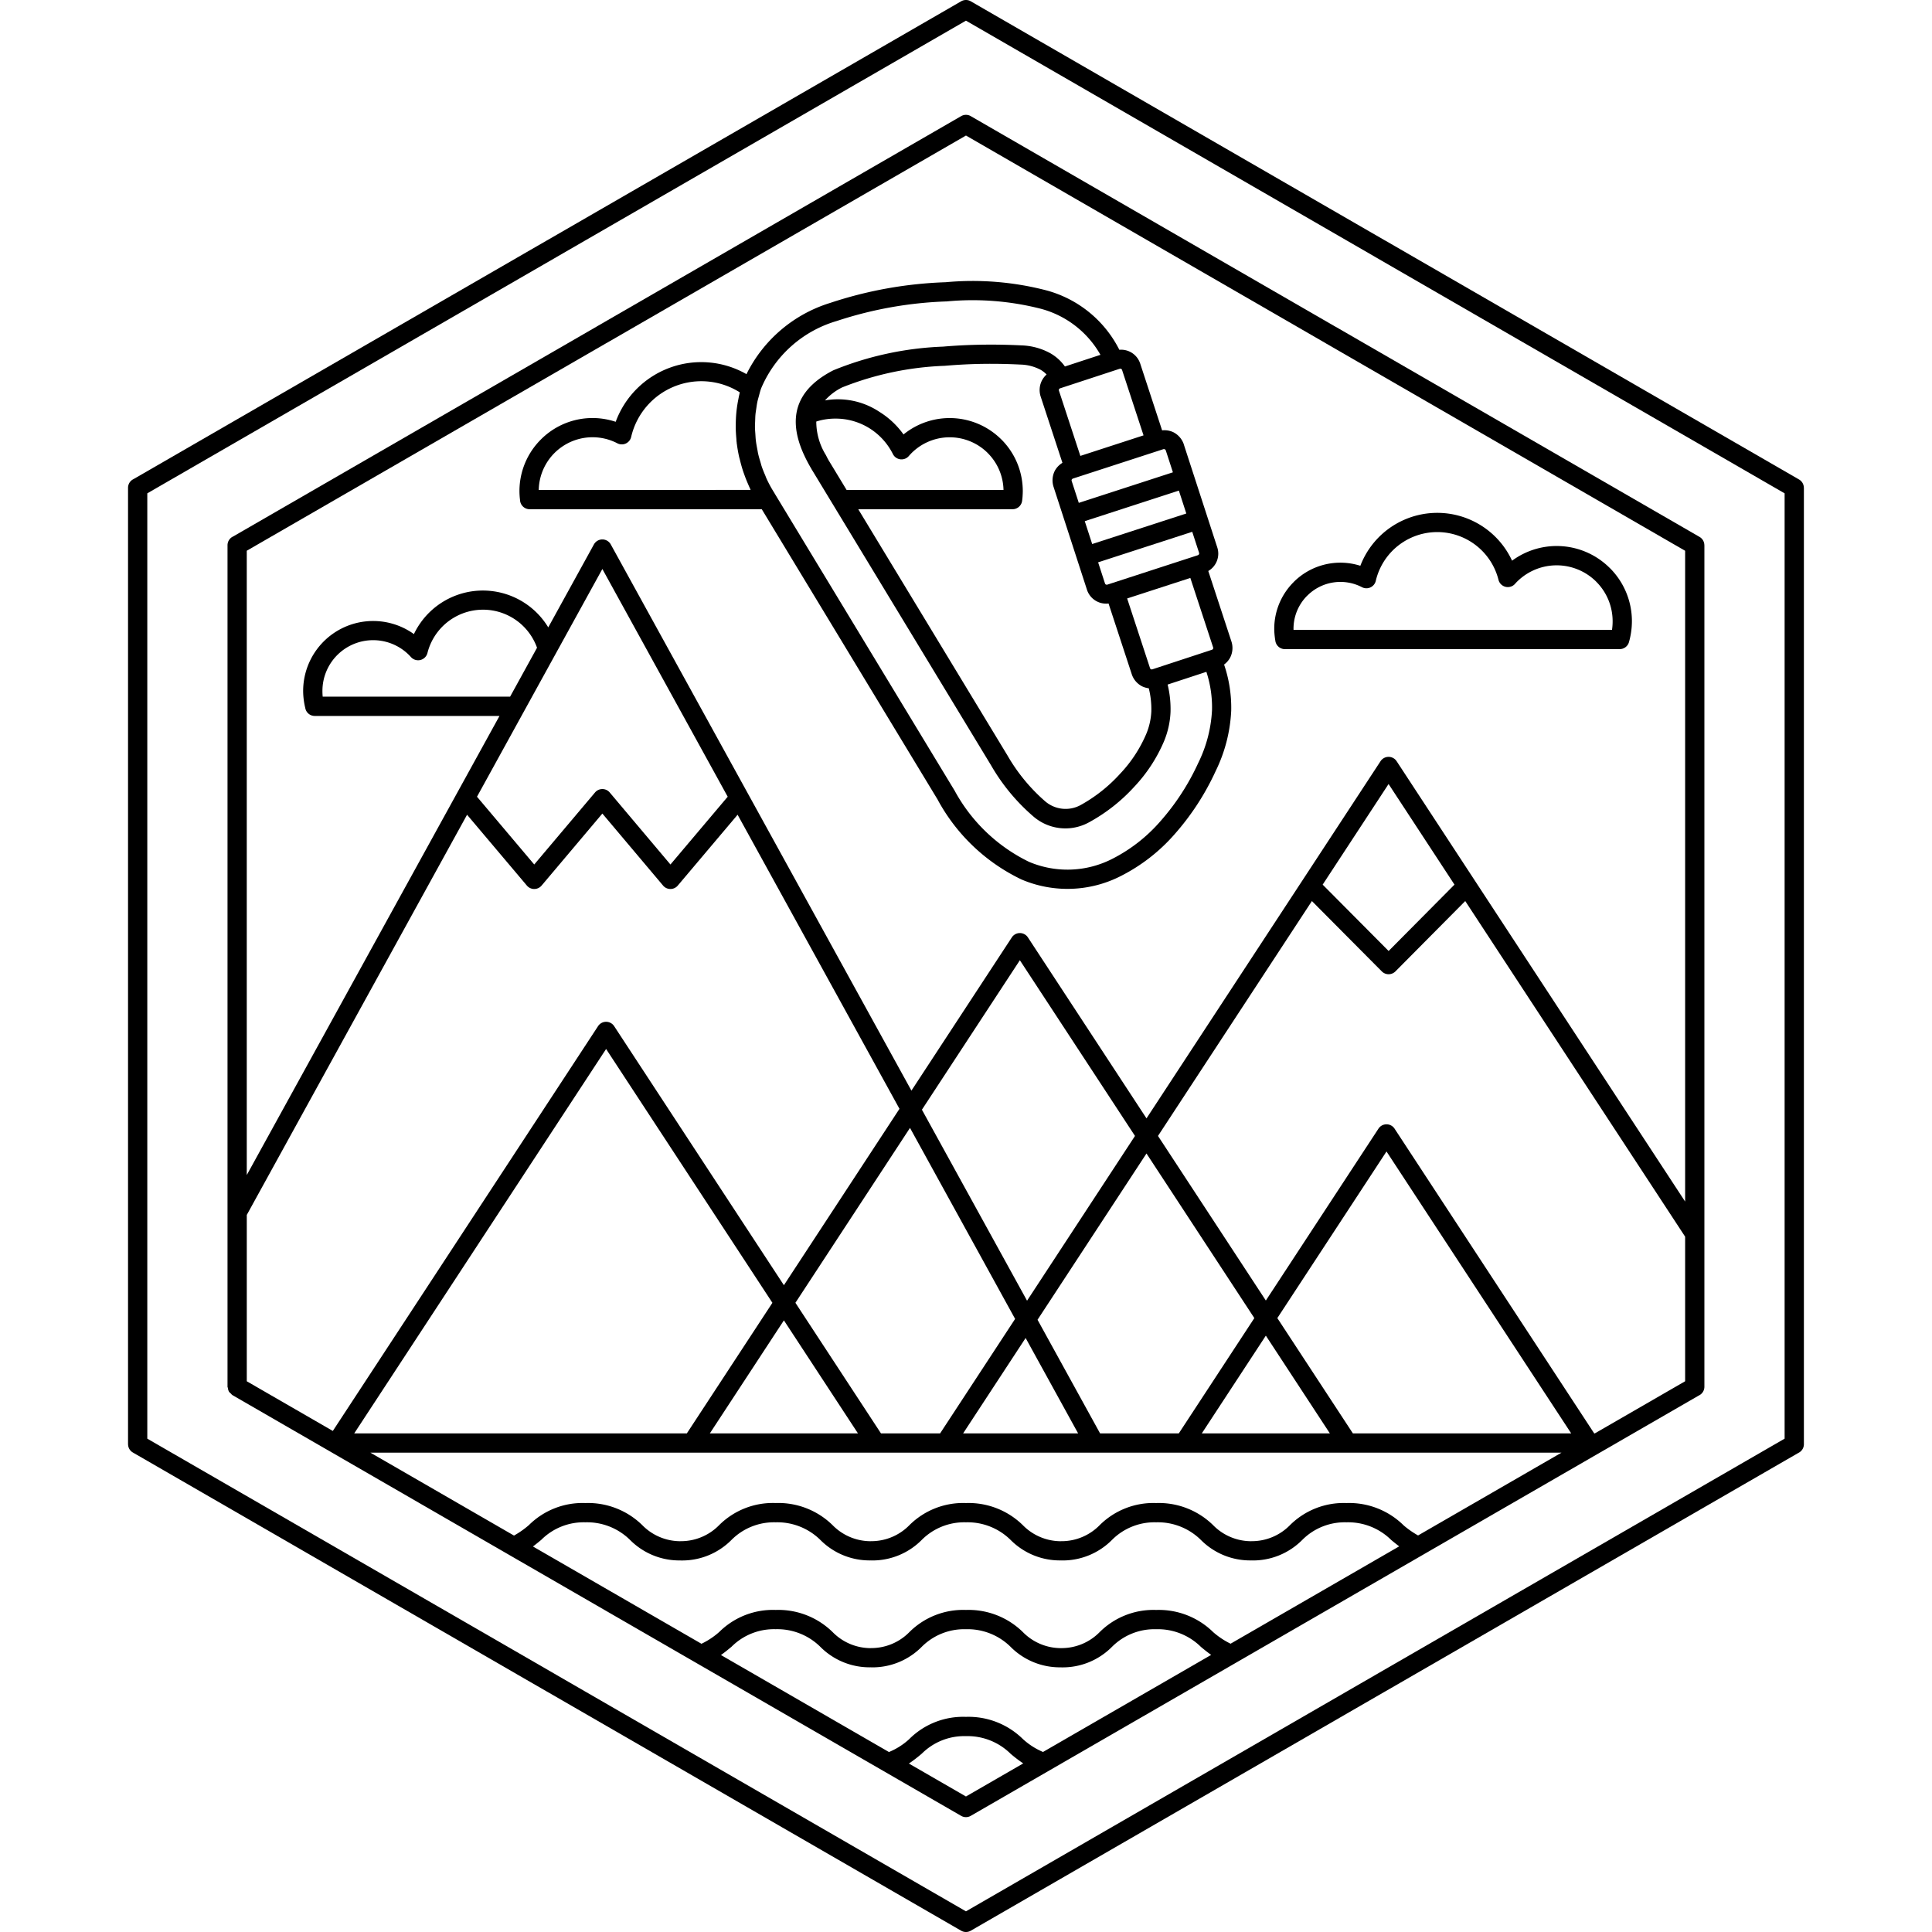
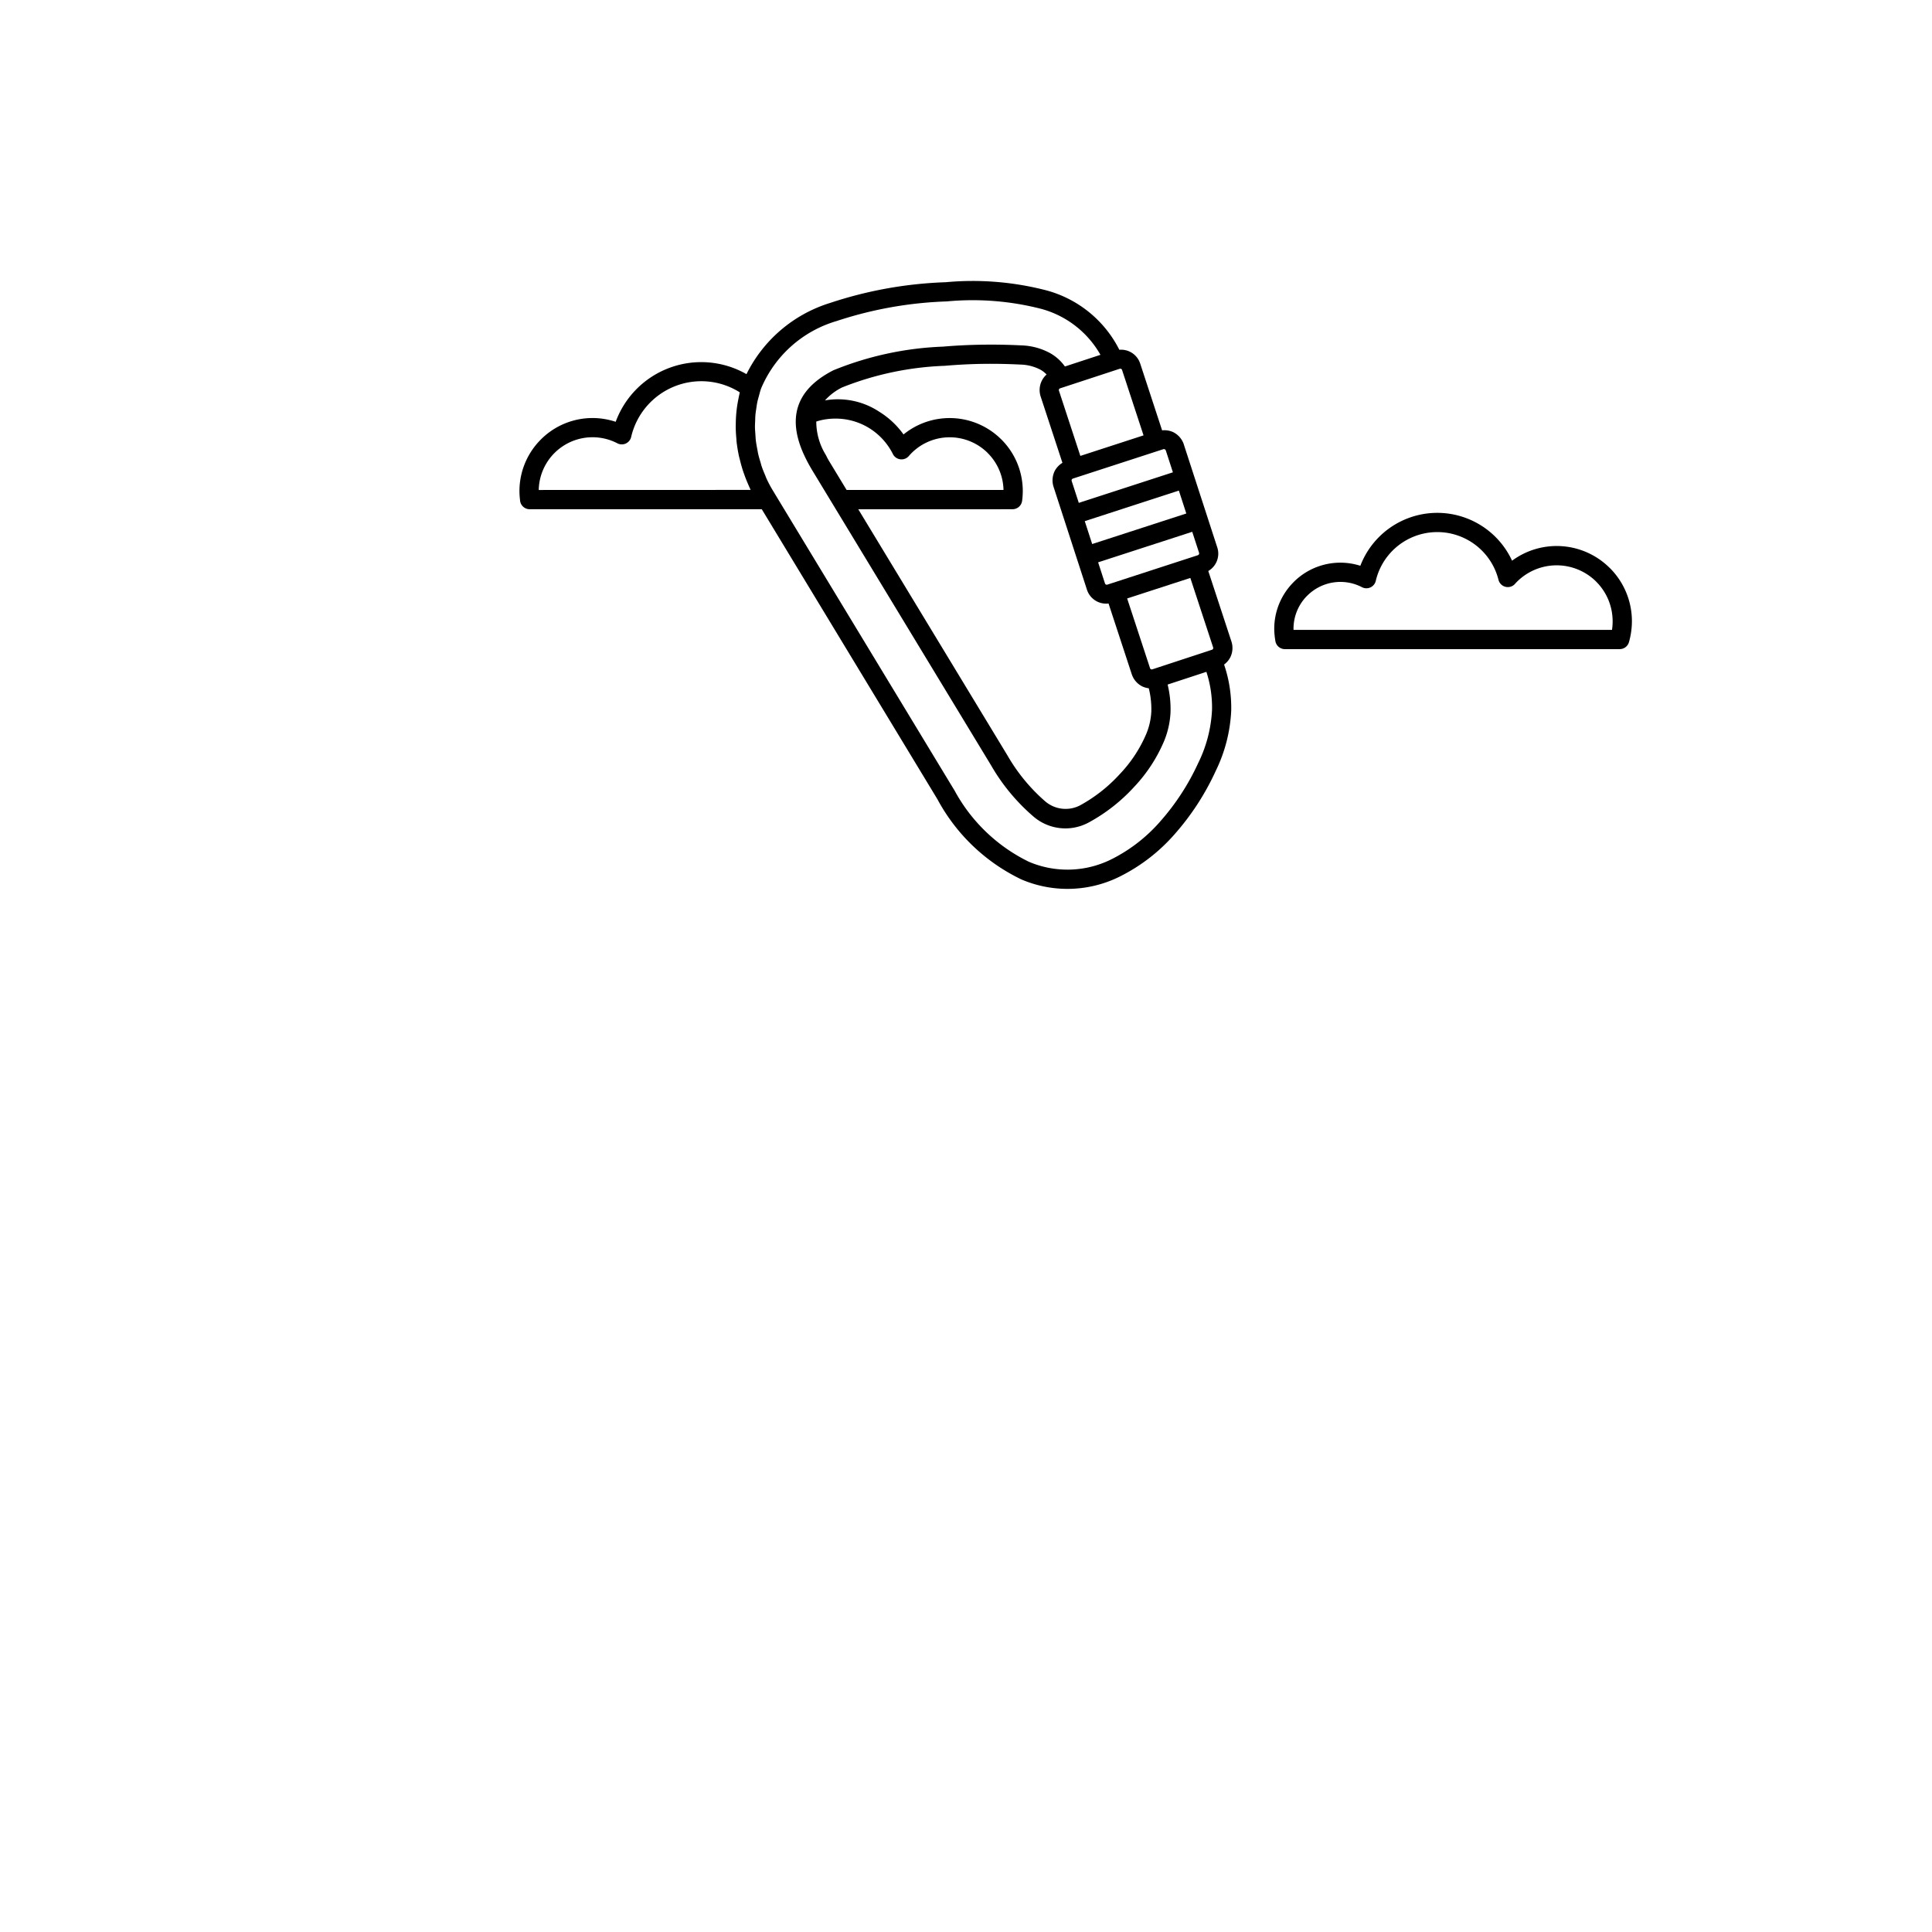
<svg xmlns="http://www.w3.org/2000/svg" fill="#000000" width="800px" height="800px" viewBox="-7.53 0 113.625 113.625">
-   <path d="M98.558,28.689a.565.565,0,0,0-.282-.489L73.92,14.137l-.001.001-.002-.001L49.561.075a.564.564,0,0,0-.562,0L24.672,14.12l-.032.017L.323,28.177A.566.566,0,0,0,0,28.689V84.936H.002a.565.565,0,0,0,.282.489L24.64,99.488l.001-.001.002.001L48.999,113.55a.564.564,0,0,0,.562,0L73.888,99.505l.032-.017,24.318-14.04a.566.566,0,0,0,.323-.512V28.689ZM97.427,56.812V84.611L73.353,98.51l-.028.017L49.28,112.41,25.206,98.511l.001-.001L1.133,84.611V29.014L25.206,15.115l.028-.017L49.28,1.215,73.354,15.114l-.001.001L97.427,29.014Z" />
-   <path d="M70.994,19.205l-.002-.001L49.594,6.849a.566.566,0,0,0-.597-.019L27.565,19.203l.001.001L6.184,31.55a.567.567,0,0,0-.333.516V81.559h0c0,.027.018.047.022.073a.557.557,0,0,0,.065.216.544.544,0,0,0,.11.11c.031.029.051.068.089.09L27.567,94.422l21.431,12.373a.564.564,0,0,0,.562,0L70.992,94.422,92.376,82.076a.567.567,0,0,0,.333-.516V32.066h-.002a.565.565,0,0,0-.282-.489L70.995,19.203ZM22.795,40.383l-.325.59H11.449a3.19,3.19,0,0,1-.016-.335A2.983,2.983,0,0,1,16.64,38.645a.566.566,0,0,0,.969-.241,3.372,3.372,0,0,1,6.445-.309Zm2.32-1.869.048-.087h0l2.733-4.964,7.372,13.393-3.368,3.987-3.572-4.237a.577.577,0,0,0-.066-.066.566.566,0,0,0-.797.066L23.889,50.843l-3.366-3.986Zm-5.176,9.403,3.519,4.167a.566.566,0,0,0,.863,0l3.575-4.237,3.572,4.237a.565.565,0,0,0,.796.066.553.553,0,0,0,.066-.066l3.52-4.168,6.019,10.935,3.501,6.361-3.034,4.631-3.763,5.743L36.52,72.454,28.595,60.358a.566.566,0,0,0-.952-.008l-7.93,12.104L12.044,84.157l-5.06-2.922V71.453L13.92,58.851Zm49.687,5.076L73.737,57.13l.002.002a.565.565,0,0,0,.799-.002l4.106-4.137,8.052,12.29,4.88,7.448v8.504l-5.309,3.065h-.039l-5.786-8.832-5.952-9.085a.566.566,0,0,0-.95-.004l-5.955,9.089-.668,1.019L62.564,69.844l-1.99-3.037.999-1.525Zm.633-.966L74.135,46.11l3.876,5.917L74.138,55.93Zm4.753,37.674A4.561,4.561,0,0,0,71.66,88.397a4.479,4.479,0,0,0-3.321,1.297,3.137,3.137,0,0,1-2.273.946v.002A3.139,3.139,0,0,1,63.82,89.702a4.557,4.557,0,0,0-3.351-1.305,4.481,4.481,0,0,0-3.321,1.297,3.139,3.139,0,0,1-2.274.947v.002a3.138,3.138,0,0,1-2.245-.941,4.556,4.556,0,0,0-3.35-1.305,4.481,4.481,0,0,0-3.321,1.297,3.136,3.136,0,0,1-2.272.946v.002a3.138,3.138,0,0,1-2.246-.941,4.557,4.557,0,0,0-3.351-1.305,4.48,4.48,0,0,0-3.321,1.297,3.14,3.14,0,0,1-2.274.947v.002a3.138,3.138,0,0,1-2.245-.94,4.558,4.558,0,0,0-3.352-1.305,4.481,4.481,0,0,0-3.321,1.297,5.24,5.24,0,0,1-.876.616l-8.446-4.876H84.304L75.87,90.303A5.305,5.305,0,0,1,75.011,89.702ZM32.865,84.3H13.303l7.356-11.227L28.116,61.693l7.457,11.381,2.324,3.547Zm5.708-6.647,4.355,6.647h-8.71Zm10.54,6.647L52.789,78.69l3.088,5.611H49.113Zm25.022,0H72.036L67.593,77.52l.938-1.432,5.482-8.367,5.482,8.367,5.38,8.212Zm-3.453,0H63.151l3.766-5.748ZM61.617,70.464,66.24,77.52l-4.442,6.78h-4.63l-3.678-6.682,6.407-9.779Zm-8.744,6.033L46.69,65.264l5.76-8.791,6.771,10.334Zm-.702,1.071L47.76,84.3h-3.478L39.25,76.62l4.034-6.157,2.705-4.129ZM46.683,96.849a3.528,3.528,0,0,1,2.596-1.031,3.599,3.599,0,0,1,2.629,1.039,4.077,4.077,0,0,0,2.966,1.202v.002a4.082,4.082,0,0,0,2.999-1.212,3.527,3.527,0,0,1,2.595-1.031,3.6,3.6,0,0,1,2.63,1.039c.195.162.392.321.603.471l-9.889,5.709a4.114,4.114,0,0,1-1.184-.76,4.558,4.558,0,0,0-3.351-1.305,4.484,4.484,0,0,0-3.322,1.297l.001.001-.001.001a3.981,3.981,0,0,1-1.204.769l-9.88-5.704c.219-.155.421-.32.622-.488a3.527,3.527,0,0,1,2.595-1.031,3.6,3.6,0,0,1,2.63,1.039,4.077,4.077,0,0,0,2.967,1.202v.002A4.079,4.079,0,0,0,46.683,96.849Zm2.597,8.806-3.356-1.937a7.978,7.978,0,0,0,.757-.582l.001.001a3.531,3.531,0,0,1,2.596-1.031,3.601,3.601,0,0,1,2.63,1.039,8.298,8.298,0,0,0,.74.565ZM70.43,93.444,64.843,96.67a4.649,4.649,0,0,1-1.022-.68,4.559,4.559,0,0,0-3.351-1.305,4.481,4.481,0,0,0-3.321,1.297,3.139,3.139,0,0,1-2.274.947V96.93a3.138,3.138,0,0,1-2.245-.941,4.556,4.556,0,0,0-3.35-1.305,4.481,4.481,0,0,0-3.321,1.297,3.137,3.137,0,0,1-2.272.946V96.93a3.138,3.138,0,0,1-2.246-.941,4.557,4.557,0,0,0-3.351-1.305,4.481,4.481,0,0,0-3.321,1.297,4.521,4.521,0,0,1-1.044.693l-5.595-3.23L23.814,90.952c.169-.127.33-.258.489-.391A3.527,3.527,0,0,1,26.897,89.53a3.6,3.6,0,0,1,2.631,1.04,4.077,4.077,0,0,0,2.966,1.202v.002a4.082,4.082,0,0,0,3-1.212A3.526,3.526,0,0,1,38.089,89.53a3.6,3.6,0,0,1,2.63,1.039,4.077,4.077,0,0,0,2.967,1.202v.002a4.079,4.079,0,0,0,2.998-1.212A3.528,3.528,0,0,1,49.279,89.53a3.599,3.599,0,0,1,2.629,1.039,4.077,4.077,0,0,0,2.966,1.202v.002a4.082,4.082,0,0,0,2.999-1.212A3.527,3.527,0,0,1,60.469,89.53a3.6,3.6,0,0,1,2.63,1.039,4.078,4.078,0,0,0,2.966,1.202v.002a4.08,4.08,0,0,0,2.999-1.212A3.526,3.526,0,0,1,71.66,89.53,3.603,3.603,0,0,1,74.29,90.569c.154.128.309.253.47.375ZM91.576,56.812V70.666l-3.933-6.002L74.614,44.776a.566.566,0,0,0-.952-.008L60.626,64.663l-.728,1.111L52.929,55.139a.566.566,0,0,0-.952-.008l-5.904,9.011L42.861,58.307l-14.47-26.288a.566.566,0,0,0-.992,0l-2.685,4.878a4.494,4.494,0,0,0-7.901.395,4.117,4.117,0,0,0-6.514,3.347,4.218,4.218,0,0,0,.036.526,4.082,4.082,0,0,0,.087.467.567.567,0,0,0,.559.475h10.865l-8.918,16.2-5.945,10.8V32.39L28.129,20.181l.002-.001.001.001L49.281,7.971l21.148,12.21-.001.001,21.148,12.21Z" />
  <path d="M64.82,38.67a1.233,1.233,0,0,0,.073-.942l-1.361-4.146a1.182,1.182,0,0,0,.521-1.411l.002-.001v0l-.018-.048-1.943-5.979.002-.001v0a1.246,1.246,0,0,0-.622-.724,1.229,1.229,0,0,0-.658-.108L59.546,21.438a.58.58,0,0,0-.03-.088,1.178,1.178,0,0,0-1.215-.778,6.772,6.772,0,0,0-4.266-3.488,17.236,17.236,0,0,0-5.946-.486,24.072,24.072,0,0,0-6.797,1.218,8.179,8.179,0,0,0-4.92,4.188A5.362,5.362,0,0,0,28.68,24.807q-.168-.056-.341-.098a4.286,4.286,0,0,0-4.057,1.136l-.002.002a4.286,4.286,0,0,0-1.26,3.038c0,.087.004.184.011.289.005.068.012.145.023.231a.567.567,0,0,0,.566.544H37.272L47.625,47.043l-.002.001a10.996,10.996,0,0,0,4.921,4.679,6.889,6.889,0,0,0,5.863-.212,10.485,10.485,0,0,0,3.136-2.44,15.081,15.081,0,0,0,2.421-3.719A9.021,9.021,0,0,0,64.88,41.8v-.007a7.862,7.862,0,0,0-.419-2.709A1.234,1.234,0,0,0,64.82,38.67ZM40.851,24.693a3.792,3.792,0,0,1,.759-.074,3.752,3.752,0,0,1,1.98.559,3.79,3.79,0,0,1,1.393,1.526.567.567,0,0,0,.936.117,3.17,3.17,0,0,1,4.643-.177l-.001.001a3.157,3.157,0,0,1,.927,2.171H42.261l-1.078-1.779.002-.001c-.061-.101-.098-.189-.151-.286a3.744,3.744,0,0,1-.557-1.958A3.648,3.648,0,0,1,40.851,24.693Zm11.171,5.257v-.002a.565.565,0,0,0,.56-.49c.014-.102.024-.197.029-.285h0l0-.002c.007-.105.011-.201.011-.285a4.288,4.288,0,0,0-1.26-3.041l-.001.001-.001-.001a4.3,4.3,0,0,0-5.752-.294,4.942,4.942,0,0,0-1.424-1.334,4.41,4.41,0,0,0-3.195-.668,3.332,3.332,0,0,1,1.011-.765,18.033,18.033,0,0,1,6.028-1.27q1.129-.097,2.214-.114l.012,0q1.1-.016,2.231.041a2.659,2.659,0,0,1,1.198.314,1.592,1.592,0,0,1,.339.27,1.248,1.248,0,0,0-.275.355,1.232,1.232,0,0,0-.073.942l1.28,3.898a1.228,1.228,0,0,0-.444.46l-.002.003a1.243,1.243,0,0,0-.076.949L56.389,34.66l0,.001a1.186,1.186,0,0,0,1.277.832L59.03,39.649l.004.013a1.235,1.235,0,0,0,.614.707,1.25,1.25,0,0,0,.384.109,5.056,5.056,0,0,1,.15,1.361,3.933,3.933,0,0,1-.294,1.316,7.916,7.916,0,0,1-1.544,2.353,9.024,9.024,0,0,1-2.331,1.845,1.843,1.843,0,0,1-2.112-.259,10.51,10.51,0,0,1-2.183-2.67l-.001-.001L42.947,29.951Zm10.953,2.515.014.049v0l.002-.001v0a.113.113,0,0,1-.009.085.117.117,0,0,1-.069.057h0L57.6,34.382l-.001,0a.118.118,0,0,1-.089-.005.109.109,0,0,1-.054-.064l0-.001-.403-1.24,5.535-1.796Zm-.736-2.265-5.535,1.796-.437-1.346,5.535-1.797Zm1.572,7.96a.103.103,0,0,1-.06.052l-.151.05-.004.001-.022.008-3.333,1.094,0,0a.11.11,0,0,1-.082-.006.103.103,0,0,1-.052-.059l0-.001L58.76,35.197,62.476,33.99l1.342,4.088A.111.111,0,0,1,63.811,38.161ZM61.03,26.488v0l.002-.001v0l.419,1.291-5.535,1.797-.419-1.289a.113.113,0,0,1,.006-.082l.001-.002a.123.123,0,0,1,.07-.057l5.311-1.726h0a.122.122,0,0,1,.092.007A.107.107,0,0,1,61.03,26.488Zm-1.306-.883-3.716,1.208-1.26-3.839a.11.11,0,0,1,.006-.083.106.106,0,0,1,.062-.052l0,0,3.48-1.142.031-.009a.108.108,0,0,1,.08.006.103.103,0,0,1,.051.057l.001.002Zm-35.57,3.212a3.166,3.166,0,0,1,4.627-2.744.565.565,0,0,0,.809-.376h0a4.237,4.237,0,0,1,6.388-2.623c-.011.044-.017.09-.028.134-.023.097-.041.194-.06.292-.035.177-.065.354-.088.534-.013.101-.023.201-.032.302-.016.184-.024.369-.027.554-.002.095-.004.189-.003.283.004.21.018.419.037.627.005.054.004.109.01.163.002.014.005.028.007.042.003.025.003.051.006.076a.491.491,0,0,0,.009.05c.031.239.073.476.124.711.013.06.032.119.046.178.051.211.108.42.173.626.029.092.062.181.094.271.064.18.134.357.21.531.035.081.069.163.107.243.019.04.035.083.054.122ZM63.751,41.765a7.93,7.93,0,0,1-.814,3.115,13.932,13.932,0,0,1-2.235,3.435,9.363,9.363,0,0,1-2.791,2.183,5.792,5.792,0,0,1-4.929.185,9.902,9.902,0,0,1-4.39-4.223l-.002.001-.001-.001L38.071,29.093l0-.001-.163-.269a6.776,6.776,0,0,1-.356-.673c-.029-.062-.051-.129-.078-.193-.074-.174-.147-.348-.208-.529-.025-.073-.042-.15-.065-.224-.053-.176-.106-.351-.146-.531-.018-.08-.029-.163-.045-.244-.034-.176-.067-.353-.088-.531-.015-.129-.02-.258-.029-.387-.008-.122-.02-.245-.022-.367-.002-.13.006-.259.011-.388.005-.122.006-.245.017-.366.011-.126.033-.25.051-.374.018-.122.034-.244.059-.365s.06-.239.093-.358c.041-.151.078-.303.131-.449a6.931,6.931,0,0,1,4.448-3.965A22.999,22.999,0,0,1,48.15,17.727a16.215,16.215,0,0,1,5.553.437A5.718,5.718,0,0,1,57.19,20.868l-2.09.686a2.685,2.685,0,0,0-.853-.776,3.764,3.764,0,0,0-1.707-.465h-.002q-1.153-.058-2.313-.041h-.002q-1.182.018-2.294.114a18.918,18.918,0,0,0-6.444,1.39c-1.834.935-2.863,2.437-1.76,4.906.008.018.018.037.026.056a8.476,8.476,0,0,0,.435.829c.011.019.017.036.029.055l.001-.001.001.001L50.754,45.006l.007.012A11.584,11.584,0,0,0,53.22,47.996a2.879,2.879,0,0,0,3.316.356,10.196,10.196,0,0,0,2.641-2.079,9.048,9.048,0,0,0,1.76-2.698,5.05,5.05,0,0,0,.374-1.692,6.114,6.114,0,0,0-.17-1.623l2.279-.748a6.724,6.724,0,0,1,.331,2.25Z" />
  <path d="M68.552,34.234a3.878,3.878,0,0,0-1.141,2.749c0,.11.007.234.02.369h0c.011.115.025.223.043.323a.567.567,0,0,0,.563.502H87.729v-.001a.566.566,0,0,0,.544-.411,4.542,4.542,0,0,0,.173-1.226,4.412,4.412,0,0,0-1.296-3.13l-.001.001a4.416,4.416,0,0,0-5.751-.434,4.845,4.845,0,0,0-8.923.298q-.124-.039-.251-.07a3.88,3.88,0,0,0-3.672,1.028Zm.799.799.001.001a2.751,2.751,0,0,1,3.221-.499.565.565,0,0,0,.81-.376h0a3.713,3.713,0,0,1,7.216-.059.566.566,0,0,0,.994.212,3.299,3.299,0,0,1,4.755-.102l.001.001-.001.001a3.283,3.283,0,0,1,.964,2.328,3.331,3.331,0,0,1-.031.464l-.006.04h-18.73l-.001-.061a2.747,2.747,0,0,1,.805-1.949Z" />
</svg>